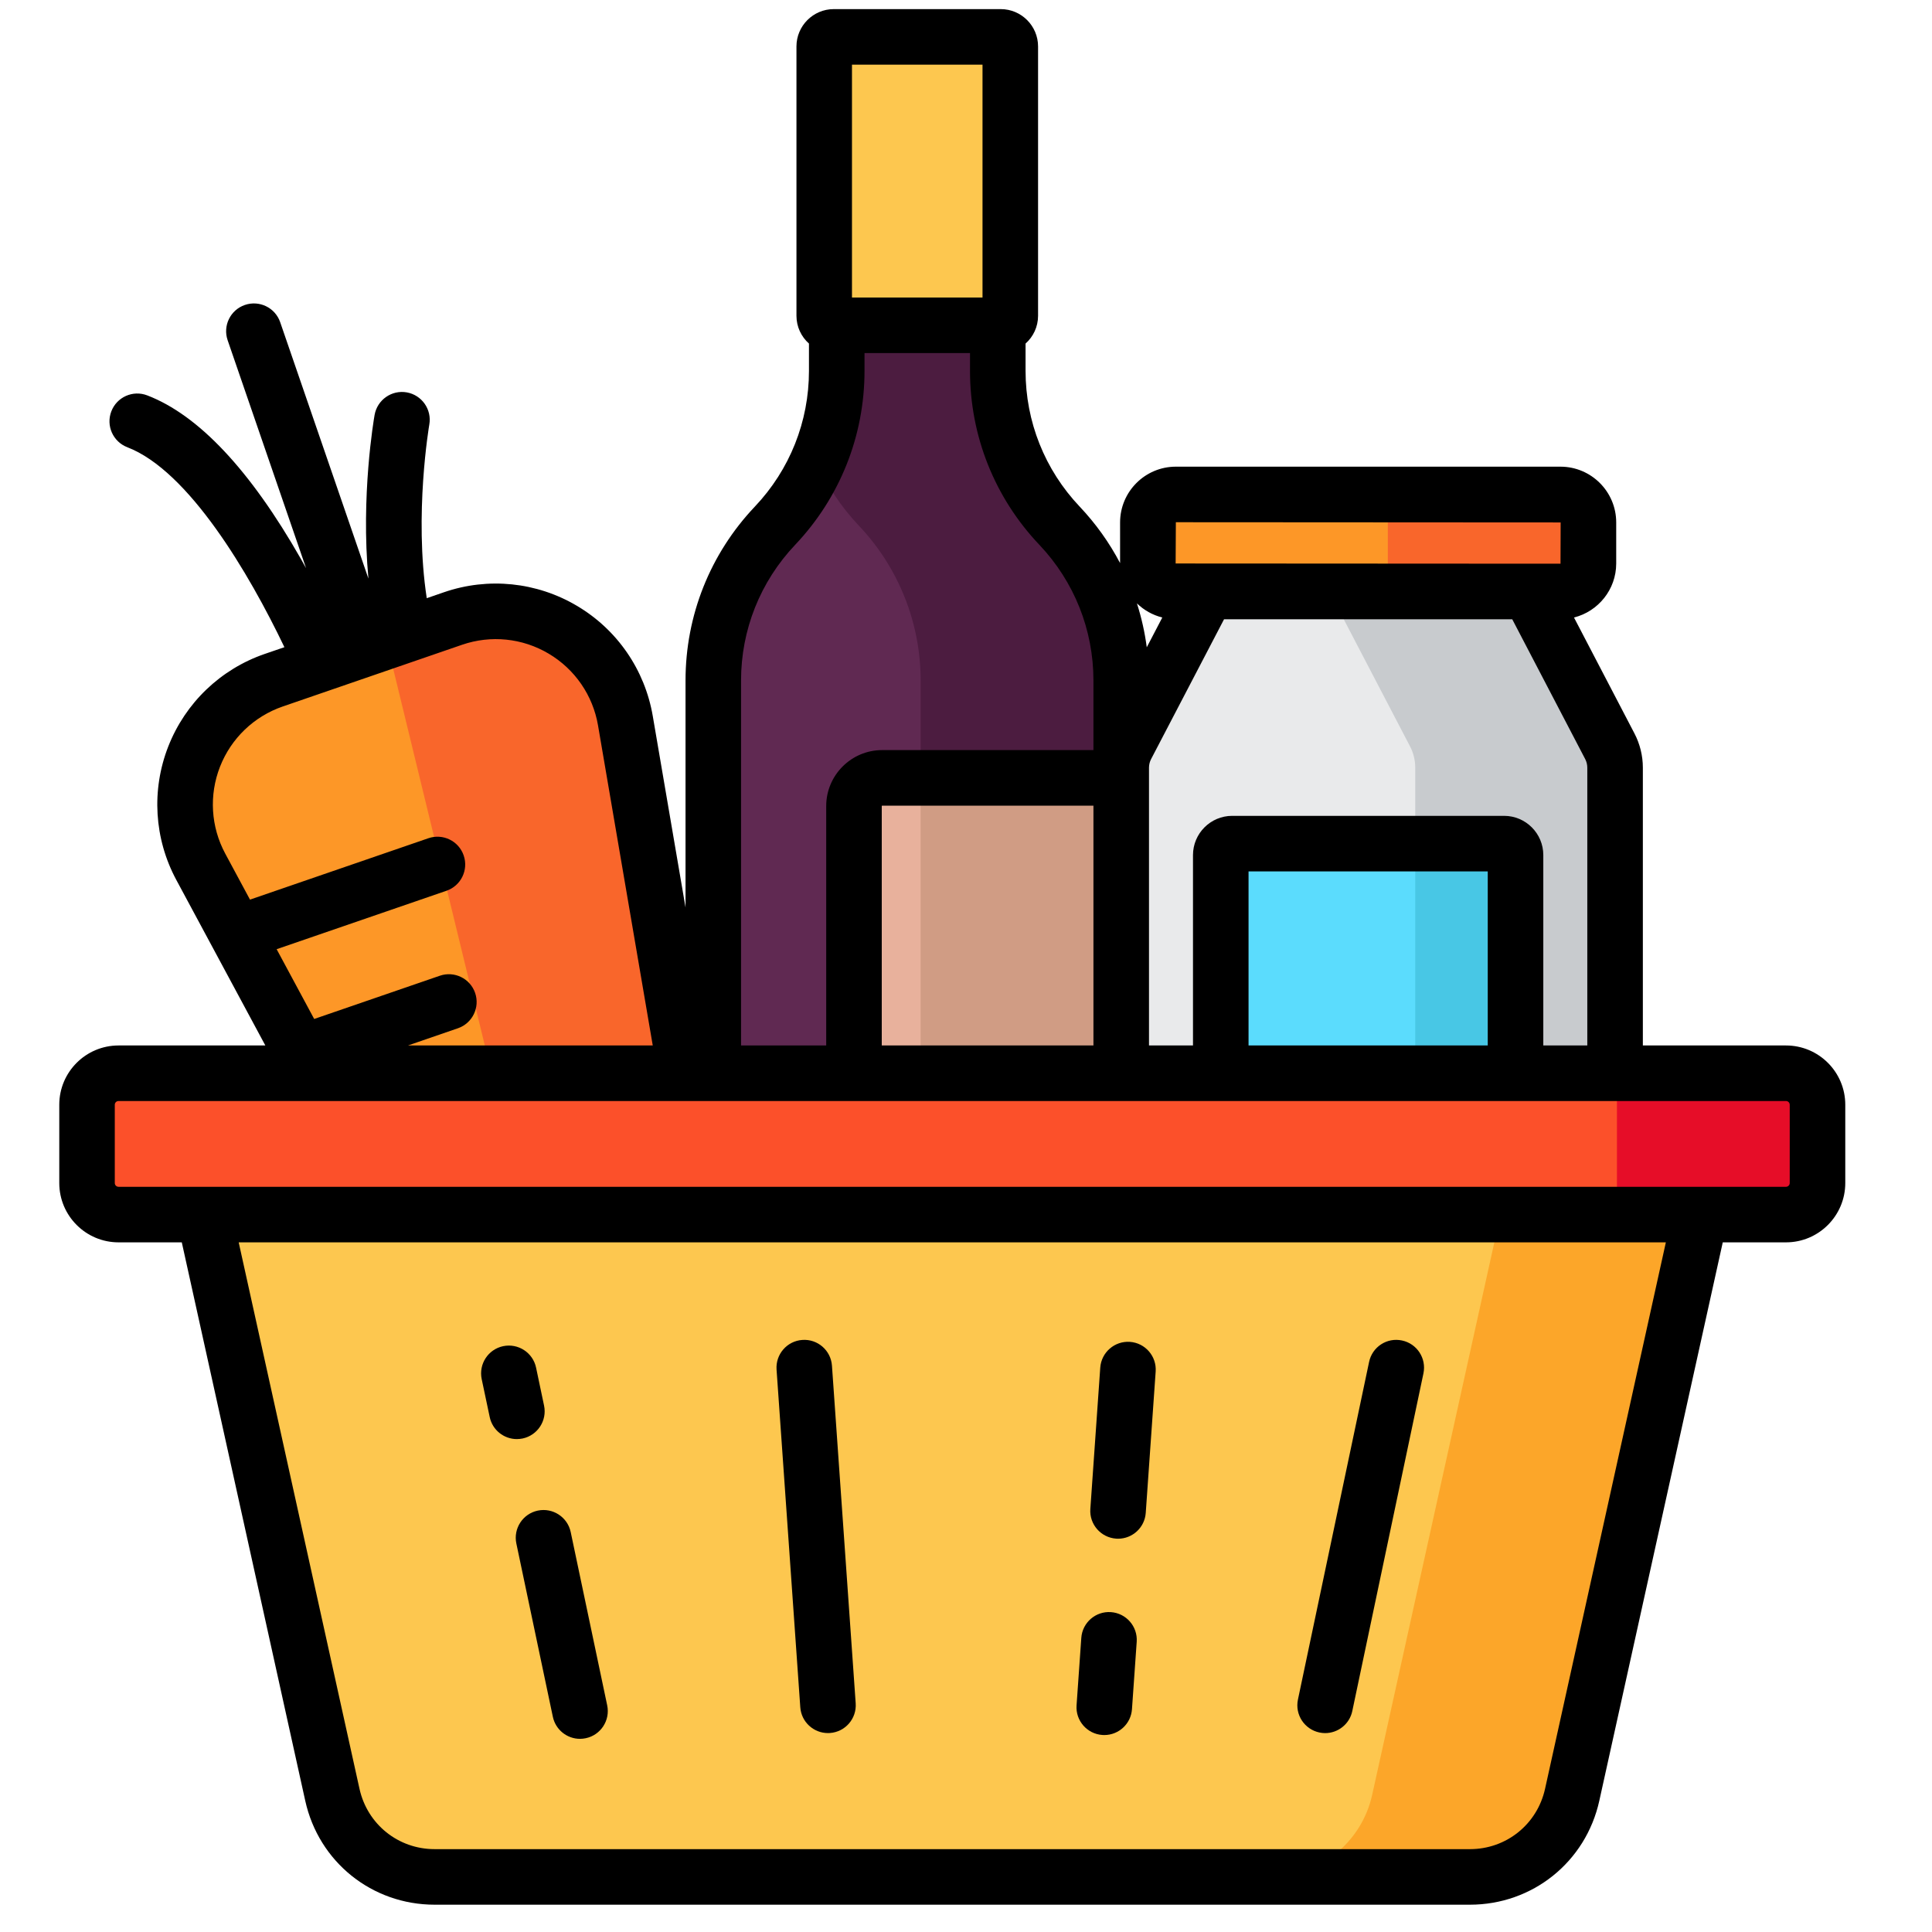
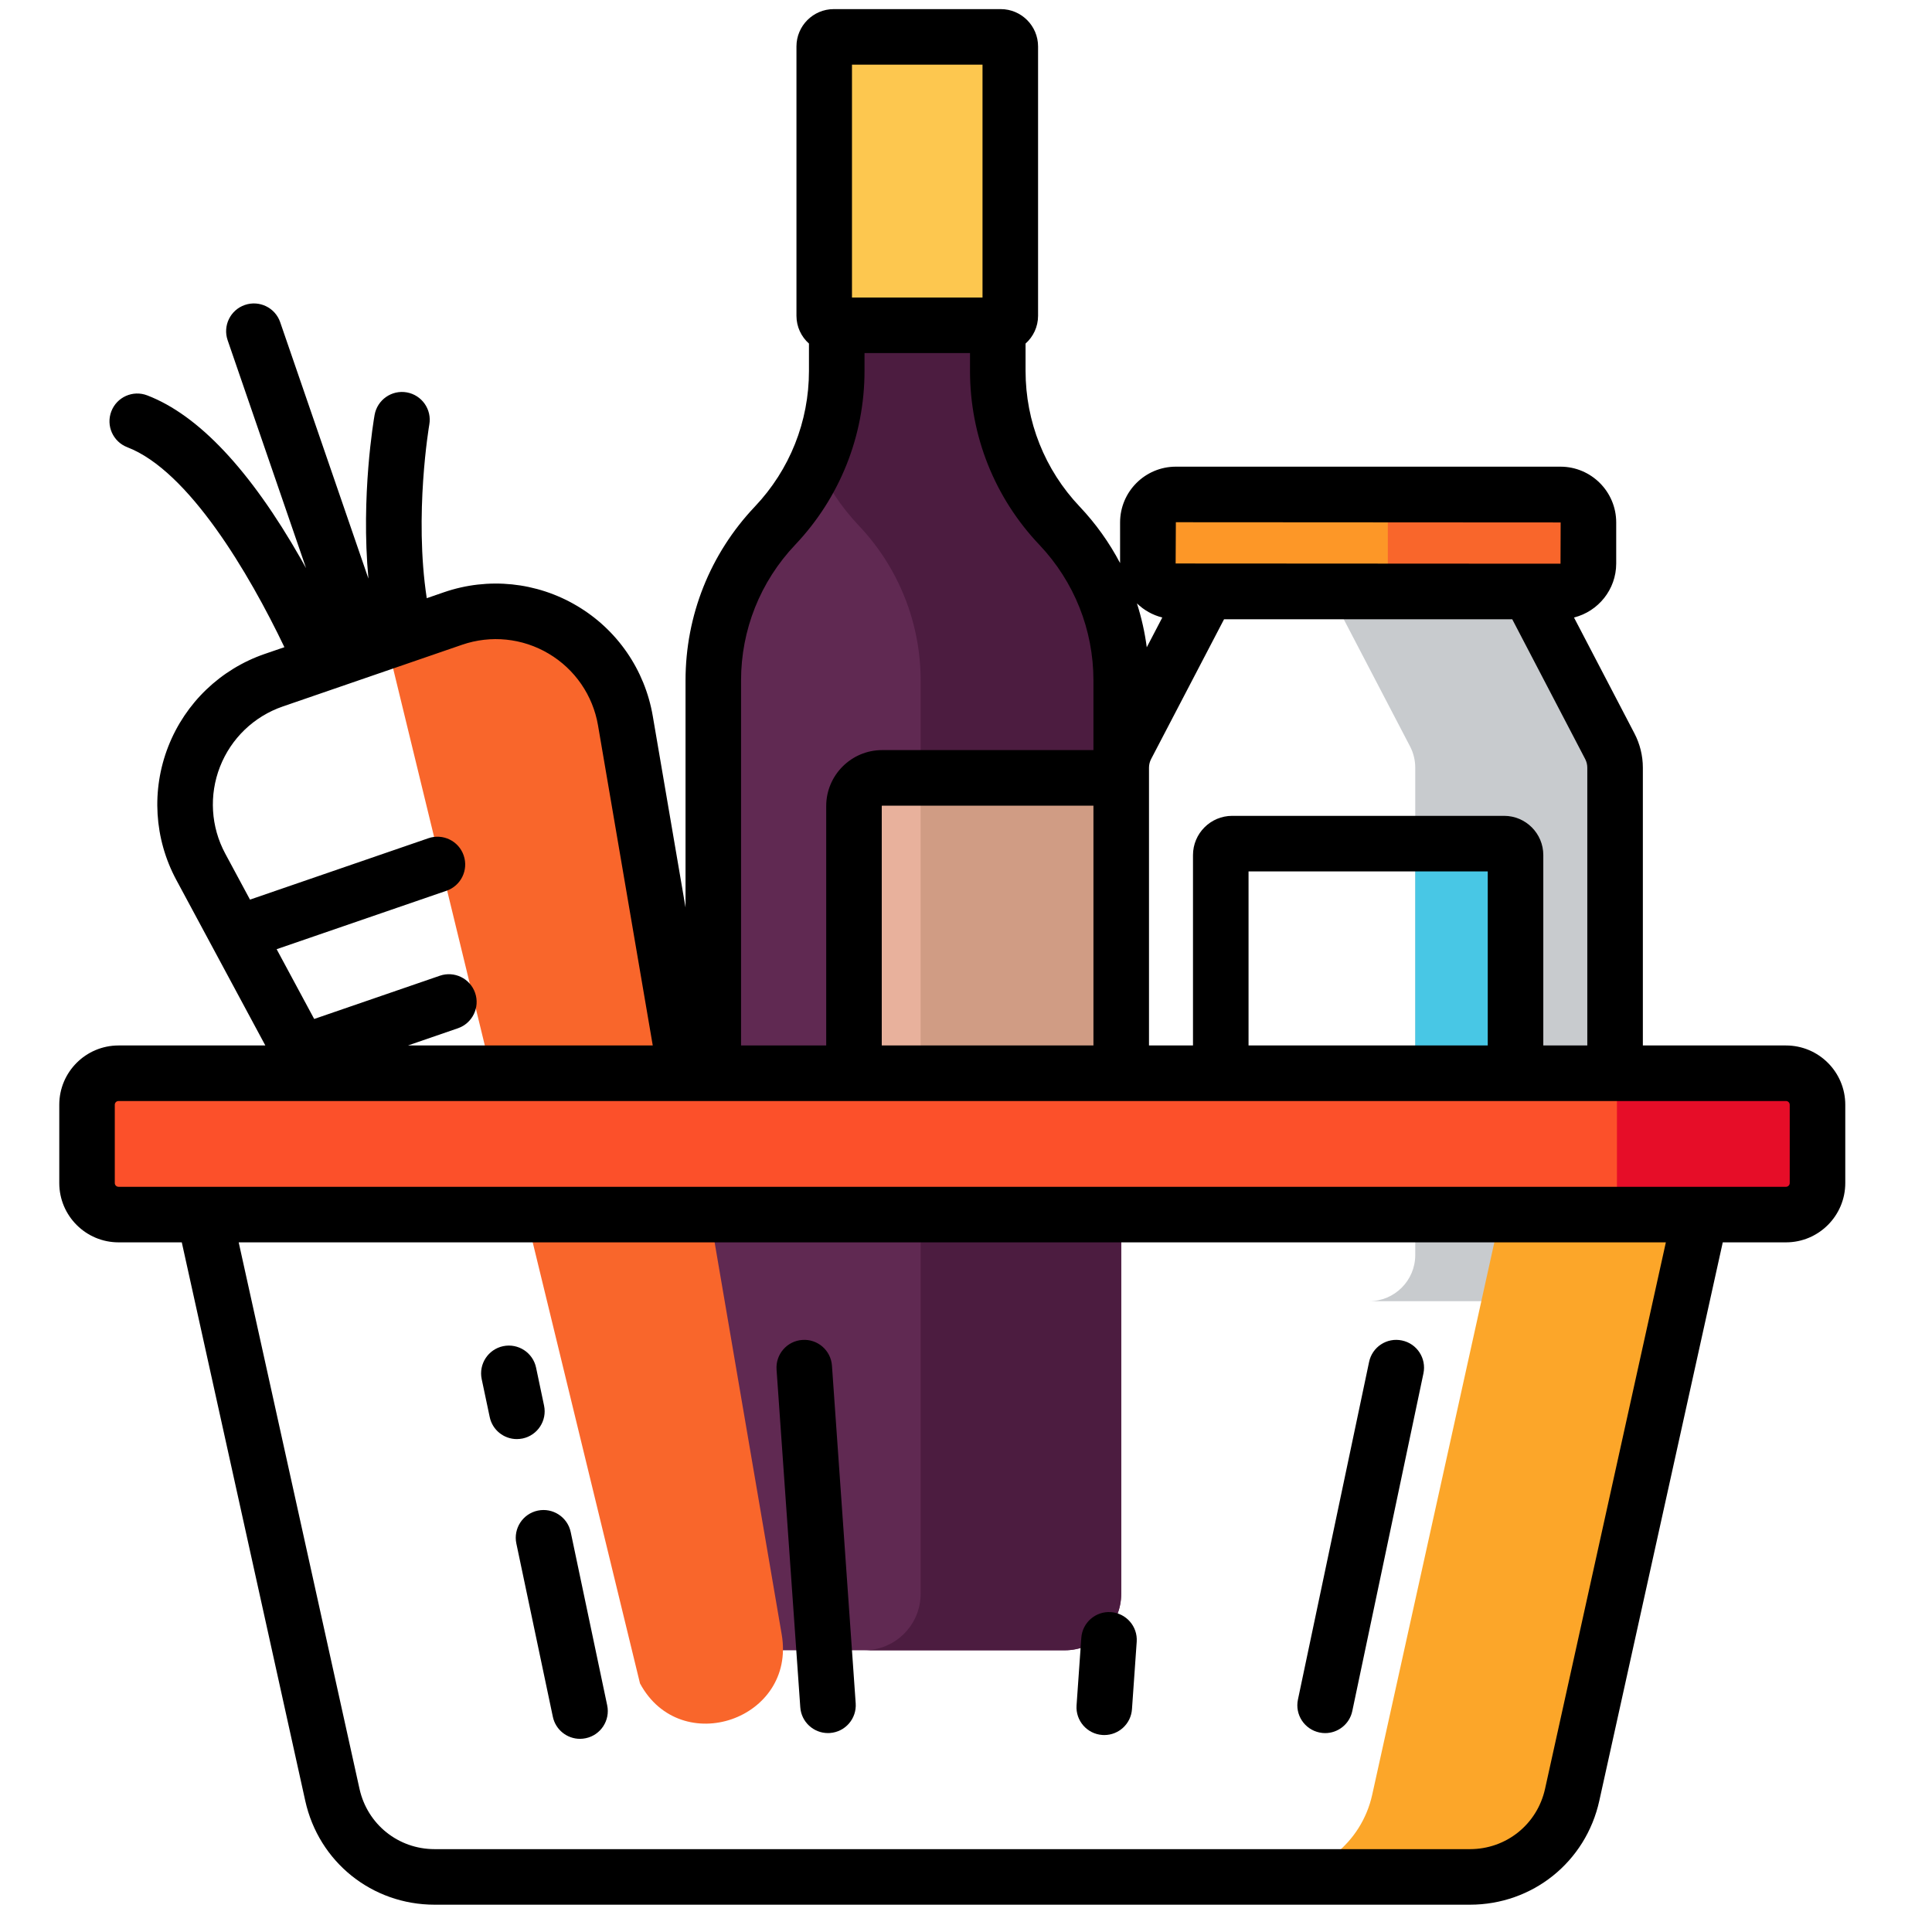
<svg xmlns="http://www.w3.org/2000/svg" width="53" height="53" viewBox="0 0 53 53" fill="none">
  <g clip-path="url(#clip0_2866_6256)">
-     <path d="M41.481 15.331H33.583L30.902 20.473C30.807 20.654 30.758 20.855 30.758 21.059V34.429C30.758 35.128 31.325 35.695 32.024 35.695H43.04C43.739 35.695 44.306 35.128 44.306 34.429V21.058C44.306 20.855 44.257 20.654 44.163 20.473L41.481 15.331Z" fill="#E9EAEB" />
    <path d="M44.163 20.473L41.481 15.331H35.998L38.68 20.473C38.775 20.654 38.824 20.855 38.824 21.059V34.429C38.824 35.128 38.257 35.695 37.558 35.695H43.04C43.739 35.695 44.306 35.128 44.306 34.429V21.059C44.306 20.855 44.257 20.654 44.163 20.473Z" fill="#C8CBCE" />
    <path d="M42.807 16.226H32.257C31.833 16.226 31.489 15.882 31.489 15.458V14.332C31.489 13.908 31.833 13.564 32.257 13.564H42.807C43.231 13.564 43.575 13.908 43.575 14.332V15.458C43.575 15.882 43.232 16.226 42.807 16.226Z" fill="#FD9727" />
    <path d="M42.807 13.564H38.072V16.226H42.807C43.231 16.226 43.575 15.882 43.575 15.458V14.332C43.575 13.908 43.232 13.564 42.807 13.564Z" fill="#F9662B" />
-     <path d="M41.262 31.23H33.802C33.629 31.23 33.489 31.089 33.489 30.916V23.457C33.489 23.284 33.629 23.143 33.802 23.143H41.262C41.435 23.143 41.575 23.284 41.575 23.457V30.916C41.575 31.089 41.435 31.23 41.262 31.23Z" fill="#5BDCFD" />
    <path d="M41.262 23.143H38.824V31.23H41.262C41.435 31.23 41.575 31.089 41.575 30.916V23.457C41.575 23.284 41.435 23.143 41.262 23.143Z" fill="#48C7E5" />
    <path d="M27.372 10.174V1.545H22.954V10.174C22.954 11.755 22.348 13.274 21.261 14.421C20.174 15.568 19.567 17.088 19.567 18.668V43.72C19.567 44.577 20.262 45.272 21.12 45.272H29.206C30.063 45.272 30.758 44.577 30.758 43.72V18.668C30.758 17.088 30.152 15.568 29.065 14.421C27.978 13.274 27.372 11.755 27.372 10.174Z" fill="#602952" />
    <path d="M29.065 14.421C27.978 13.274 27.372 11.755 27.372 10.174V1.545H22.954V10.174C22.954 11.054 22.766 11.915 22.412 12.703C22.693 13.331 23.08 13.913 23.562 14.421C24.649 15.568 25.256 17.088 25.256 18.668V43.72C25.256 44.577 24.561 45.272 23.703 45.272H29.206C30.063 45.272 30.758 44.577 30.758 43.72V18.668C30.758 17.088 30.152 15.568 29.065 14.421Z" fill="#4C1C40" />
    <path d="M27.715 8.663V1.274C27.715 1.13 27.598 1.013 27.453 1.013H22.872C22.728 1.013 22.611 1.13 22.611 1.274V8.663C22.611 8.807 22.728 8.925 22.872 8.925H27.453C27.598 8.925 27.715 8.807 27.715 8.663Z" fill="#FDC74F" />
-     <path d="M30.758 33.894H24.2C23.773 33.894 23.427 33.547 23.427 33.12V22.112C23.427 21.685 23.773 21.339 24.2 21.339H30.758V33.894Z" fill="#E8B19C" />
+     <path d="M30.758 33.894H24.2C23.773 33.894 23.427 33.547 23.427 33.12V22.112C23.427 21.685 23.773 21.339 24.2 21.339H30.758V33.894" fill="#E8B19C" />
    <path d="M30.758 21.339H25.255V33.893H30.758V21.339Z" fill="#D09C84" />
-     <path d="M21.445 44.842L17.156 19.77C16.781 17.578 14.53 16.244 12.427 16.968L7.511 18.66C5.408 19.384 4.455 21.82 5.508 23.779L17.557 46.181C18.675 48.259 21.843 47.169 21.445 44.842Z" fill="#FD9727" />
    <path d="M21.445 44.842L17.156 19.77C16.781 17.578 14.53 16.244 12.427 16.968L10.604 17.596L17.557 46.181C18.675 48.259 21.843 47.169 21.445 44.842Z" fill="#F9662B" />
-     <path d="M40.324 51.488H11.923C10.575 51.488 9.409 50.552 9.118 49.236L4.9 30.159H47.346L43.128 49.236C42.838 50.552 41.671 51.488 40.324 51.488Z" fill="#FDC74F" />
    <path d="M41.861 30.159L37.643 49.236C37.352 50.552 36.186 51.488 34.838 51.488H40.324C41.671 51.488 42.838 50.552 43.129 49.236L47.346 30.159H41.861Z" fill="#FCA629" />
    <path d="M48.995 33.319H3.252C2.775 33.319 2.388 32.932 2.388 32.454V30.306C2.388 29.829 2.775 29.442 3.252 29.442H48.995C49.472 29.442 49.859 29.829 49.859 30.306V32.454C49.859 32.932 49.472 33.319 48.995 33.319Z" fill="#FC502A" />
    <path d="M48.995 29.442H44.357V33.319H48.995C49.472 33.319 49.859 32.932 49.859 32.454V30.306C49.859 29.829 49.472 29.442 48.995 29.442Z" fill="#E60D28" />
    <path d="M13.434 38.873C13.509 39.232 13.826 39.478 14.178 39.478C14.23 39.478 14.283 39.472 14.336 39.462C14.748 39.375 15.012 38.971 14.925 38.559L14.706 37.518C14.619 37.106 14.215 36.843 13.803 36.929C13.391 37.016 13.128 37.42 13.214 37.832L13.434 38.873Z" fill="black" />
    <path d="M14.753 41.44C14.341 41.527 14.078 41.931 14.165 42.343L15.166 47.096C15.242 47.455 15.558 47.701 15.911 47.701C15.963 47.701 16.015 47.695 16.069 47.684C16.48 47.598 16.744 47.193 16.657 46.782L15.656 42.029C15.569 41.617 15.165 41.354 14.753 41.44Z" fill="black" />
    <path d="M21.954 46.835C21.982 47.236 22.317 47.543 22.713 47.543C22.731 47.543 22.749 47.543 22.767 47.541C23.187 47.512 23.503 47.148 23.474 46.728L22.823 37.465C22.794 37.045 22.43 36.728 22.01 36.758C21.59 36.787 21.274 37.151 21.303 37.571L21.954 46.835Z" fill="black" />
    <path d="M30.239 47.595C30.258 47.596 30.276 47.597 30.294 47.597C30.69 47.597 31.025 47.29 31.053 46.888L31.183 45.038C31.212 44.619 30.896 44.255 30.476 44.225C30.057 44.195 29.692 44.512 29.663 44.932L29.533 46.782C29.503 47.201 29.82 47.566 30.239 47.595Z" fill="black" />
-     <path d="M30.618 42.209C30.636 42.21 30.654 42.211 30.672 42.211C31.068 42.211 31.403 41.904 31.431 41.502L31.703 37.625C31.733 37.205 31.416 36.841 30.997 36.811C30.578 36.782 30.213 37.098 30.183 37.518L29.911 41.395C29.881 41.815 30.198 42.179 30.618 42.209Z" fill="black" />
    <path d="M36.195 47.527C36.248 47.538 36.3 47.544 36.352 47.544C36.705 47.544 37.022 47.297 37.097 46.939L39.049 37.675C39.135 37.263 38.872 36.859 38.46 36.773C38.048 36.685 37.644 36.949 37.558 37.361L35.606 46.624C35.519 47.036 35.783 47.44 36.195 47.527Z" fill="black" />
    <path d="M48.995 28.68H45.068V21.058C45.068 20.733 44.988 20.409 44.838 20.121L43.179 16.94C43.843 16.773 44.337 16.173 44.337 15.458V14.332C44.337 13.488 43.651 12.802 42.807 12.802H32.257C31.413 12.802 30.727 13.488 30.727 14.332V15.447C30.433 14.888 30.062 14.366 29.618 13.897C28.661 12.887 28.134 11.565 28.134 10.174V9.425C28.344 9.238 28.477 8.966 28.477 8.663V1.274C28.477 0.71 28.018 0.25 27.453 0.25H22.872C22.308 0.25 21.849 0.71 21.849 1.274V8.663C21.849 8.966 21.982 9.238 22.192 9.425V10.174C22.192 11.565 21.665 12.887 20.708 13.897C19.481 15.191 18.806 16.885 18.806 18.668V24.895L17.907 19.641C17.69 18.375 16.933 17.274 15.828 16.62C14.723 15.965 13.393 15.829 12.179 16.247L11.707 16.41C11.356 14.117 11.772 11.677 11.777 11.647C11.85 11.232 11.573 10.838 11.159 10.764C10.745 10.691 10.35 10.968 10.276 11.383C10.255 11.504 9.895 13.601 10.107 15.873L7.686 8.838C7.549 8.44 7.115 8.229 6.717 8.366C6.319 8.503 6.108 8.936 6.245 9.334L8.396 15.585C8.349 15.501 8.302 15.417 8.254 15.332C6.865 12.895 5.446 11.386 4.038 10.846C3.645 10.695 3.204 10.892 3.054 11.285C2.903 11.678 3.1 12.118 3.493 12.269C5.177 12.915 6.835 15.732 7.802 17.754L7.263 17.939C6.049 18.357 5.084 19.283 4.616 20.478C4.148 21.674 4.229 23.009 4.837 24.139L7.279 28.68H3.252C2.355 28.68 1.626 29.409 1.626 30.306V32.454C1.626 33.351 2.355 34.081 3.252 34.081H4.987L8.374 49.401C8.745 51.079 10.204 52.251 11.923 52.251H40.324C42.042 52.251 43.502 51.079 43.873 49.401L47.26 34.081H48.995C49.892 34.081 50.621 33.351 50.621 32.454V30.306C50.621 29.409 49.892 28.68 48.995 28.68ZM43.487 20.825C43.524 20.897 43.544 20.978 43.544 21.059V28.68H42.337V23.457C42.337 22.864 41.855 22.381 41.262 22.381H33.802C33.209 22.381 32.727 22.864 32.727 23.457V28.68H31.52V21.339V21.059C31.52 20.978 31.54 20.897 31.577 20.825L33.579 16.988H41.485L43.487 20.825ZM40.813 23.905V28.68H34.251V23.905H40.813ZM32.257 14.326L42.813 14.332L42.809 15.464C42.809 15.464 42.809 15.464 42.807 15.464L32.251 15.458L32.257 14.326ZM31.885 16.94L31.459 17.757C31.405 17.346 31.314 16.943 31.189 16.552C31.38 16.738 31.619 16.873 31.885 16.94ZM23.372 1.774H26.953V8.162H23.372V1.774ZM20.329 18.668C20.329 17.277 20.857 15.955 21.814 14.945C23.04 13.652 23.716 11.957 23.716 10.174V9.686H26.61V10.174C26.61 11.957 27.285 13.652 28.512 14.945C29.469 15.955 29.996 17.277 29.996 18.668V20.577H24.2C23.354 20.577 22.665 21.266 22.665 22.112V28.68H20.329L20.329 18.668ZM29.996 22.101V28.68H24.189V22.112C24.189 22.106 24.194 22.101 24.2 22.101L29.996 22.101ZM6.858 24.679L6.179 23.417C5.783 22.681 5.731 21.812 6.035 21.034C6.34 20.255 6.968 19.652 7.759 19.38L12.675 17.688C13.466 17.416 14.332 17.504 15.051 17.931C15.77 18.357 16.264 19.074 16.405 19.898L17.907 28.68H11.191L12.562 28.208C12.959 28.071 13.171 27.637 13.034 27.239C12.897 26.841 12.463 26.63 12.066 26.767L8.619 27.953L7.589 26.039L12.248 24.436C12.646 24.299 12.857 23.865 12.72 23.467C12.584 23.069 12.15 22.858 11.752 22.995L6.858 24.679ZM42.385 49.072C42.169 50.046 41.322 50.727 40.324 50.727H11.923C10.925 50.727 10.078 50.046 9.862 49.072L6.548 34.081H45.699L42.385 49.072ZM49.097 32.454C49.097 32.511 49.051 32.557 48.995 32.557H3.252C3.195 32.557 3.149 32.511 3.149 32.454V30.306C3.149 30.25 3.195 30.204 3.252 30.204H48.995C49.051 30.204 49.097 30.25 49.097 30.306V32.454H49.097Z" fill="black" />
  </g>
  <defs>
    <clipPath id="clip0_2866_6256">
      <rect width="52" height="52" fill="white" transform="translate(0.123 0.25)" />
    </clipPath>
  </defs>
</svg>